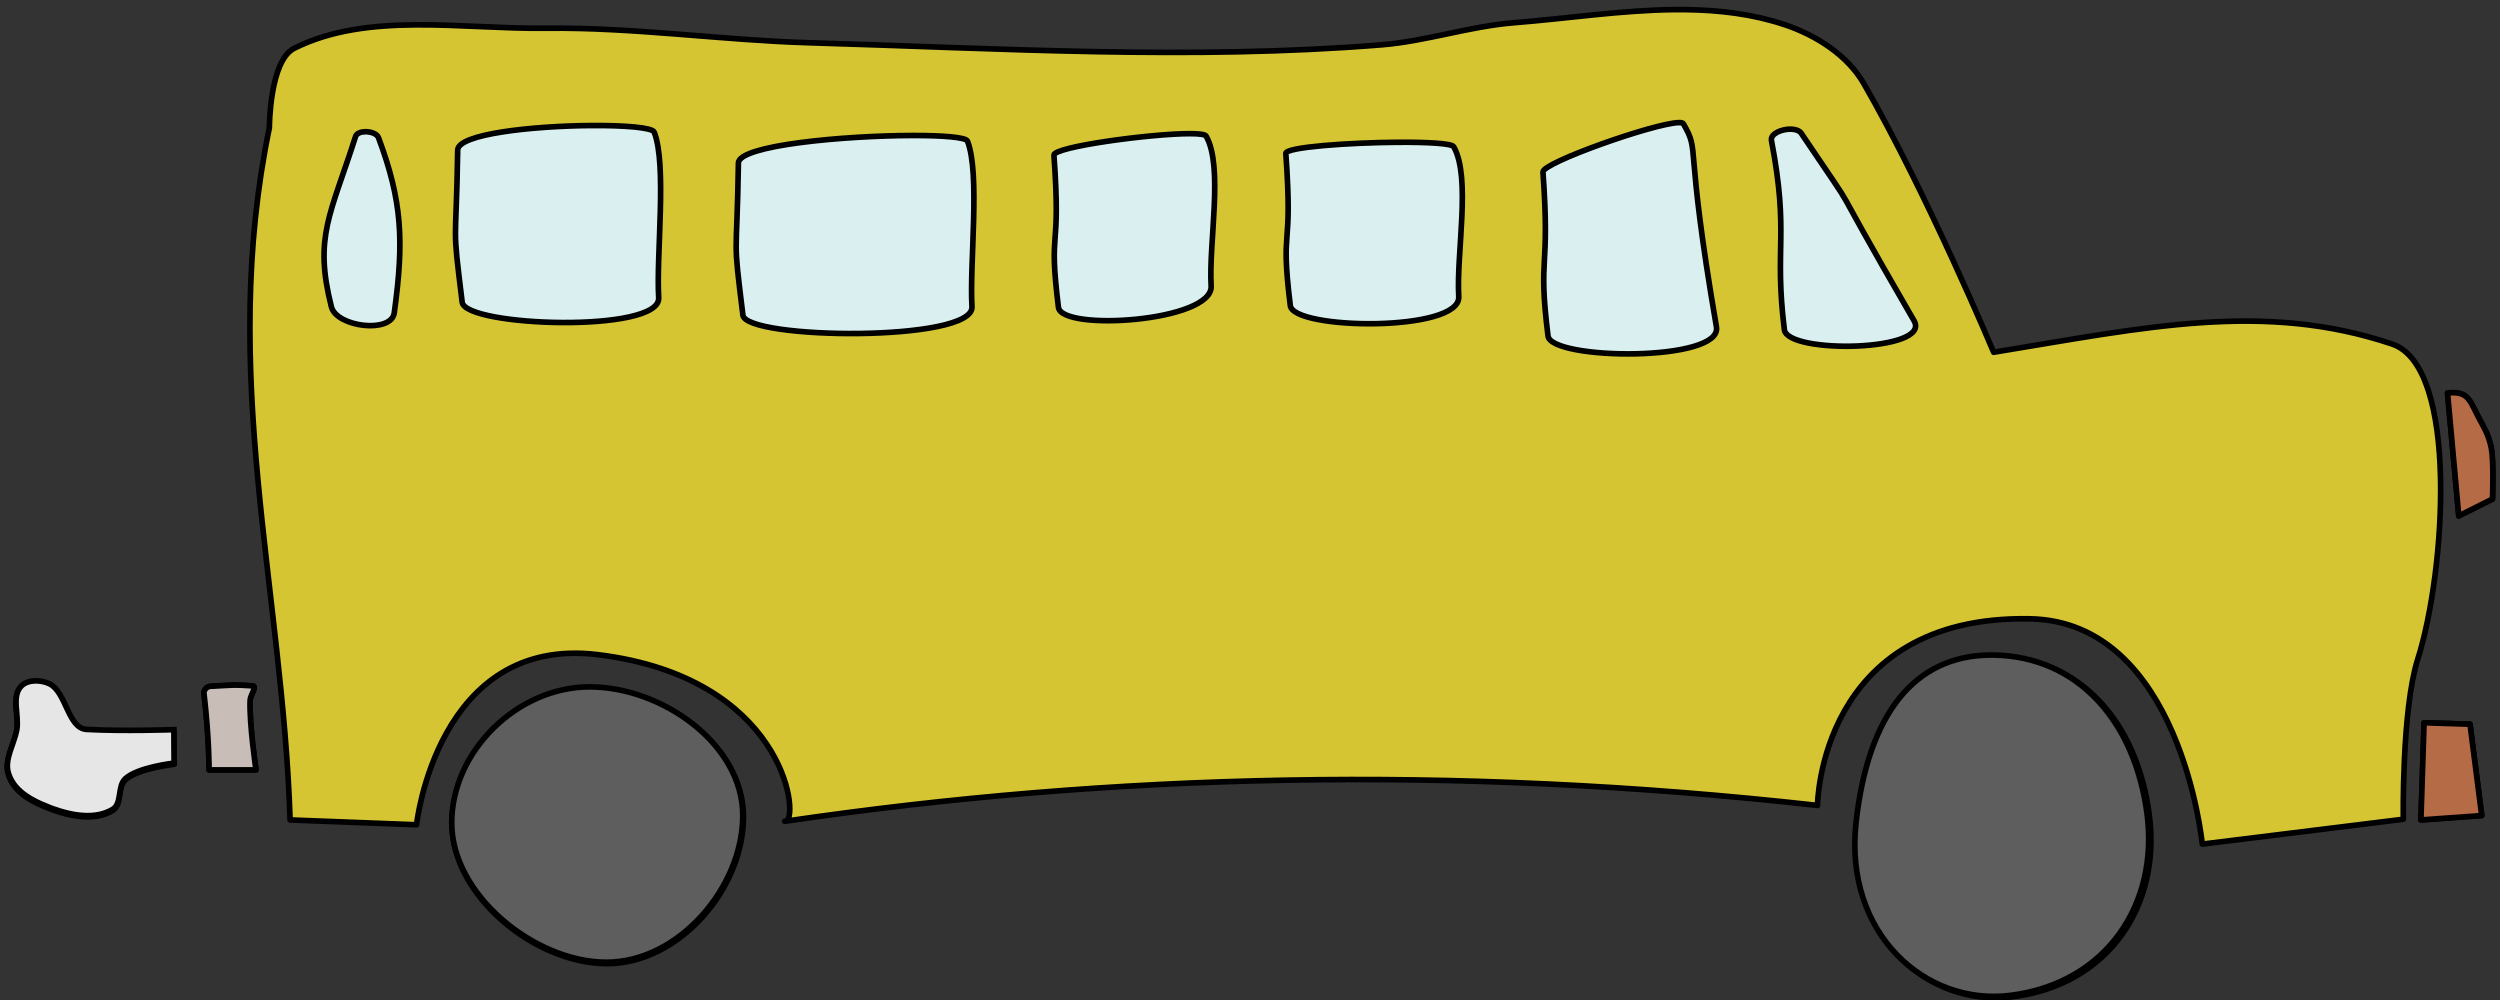
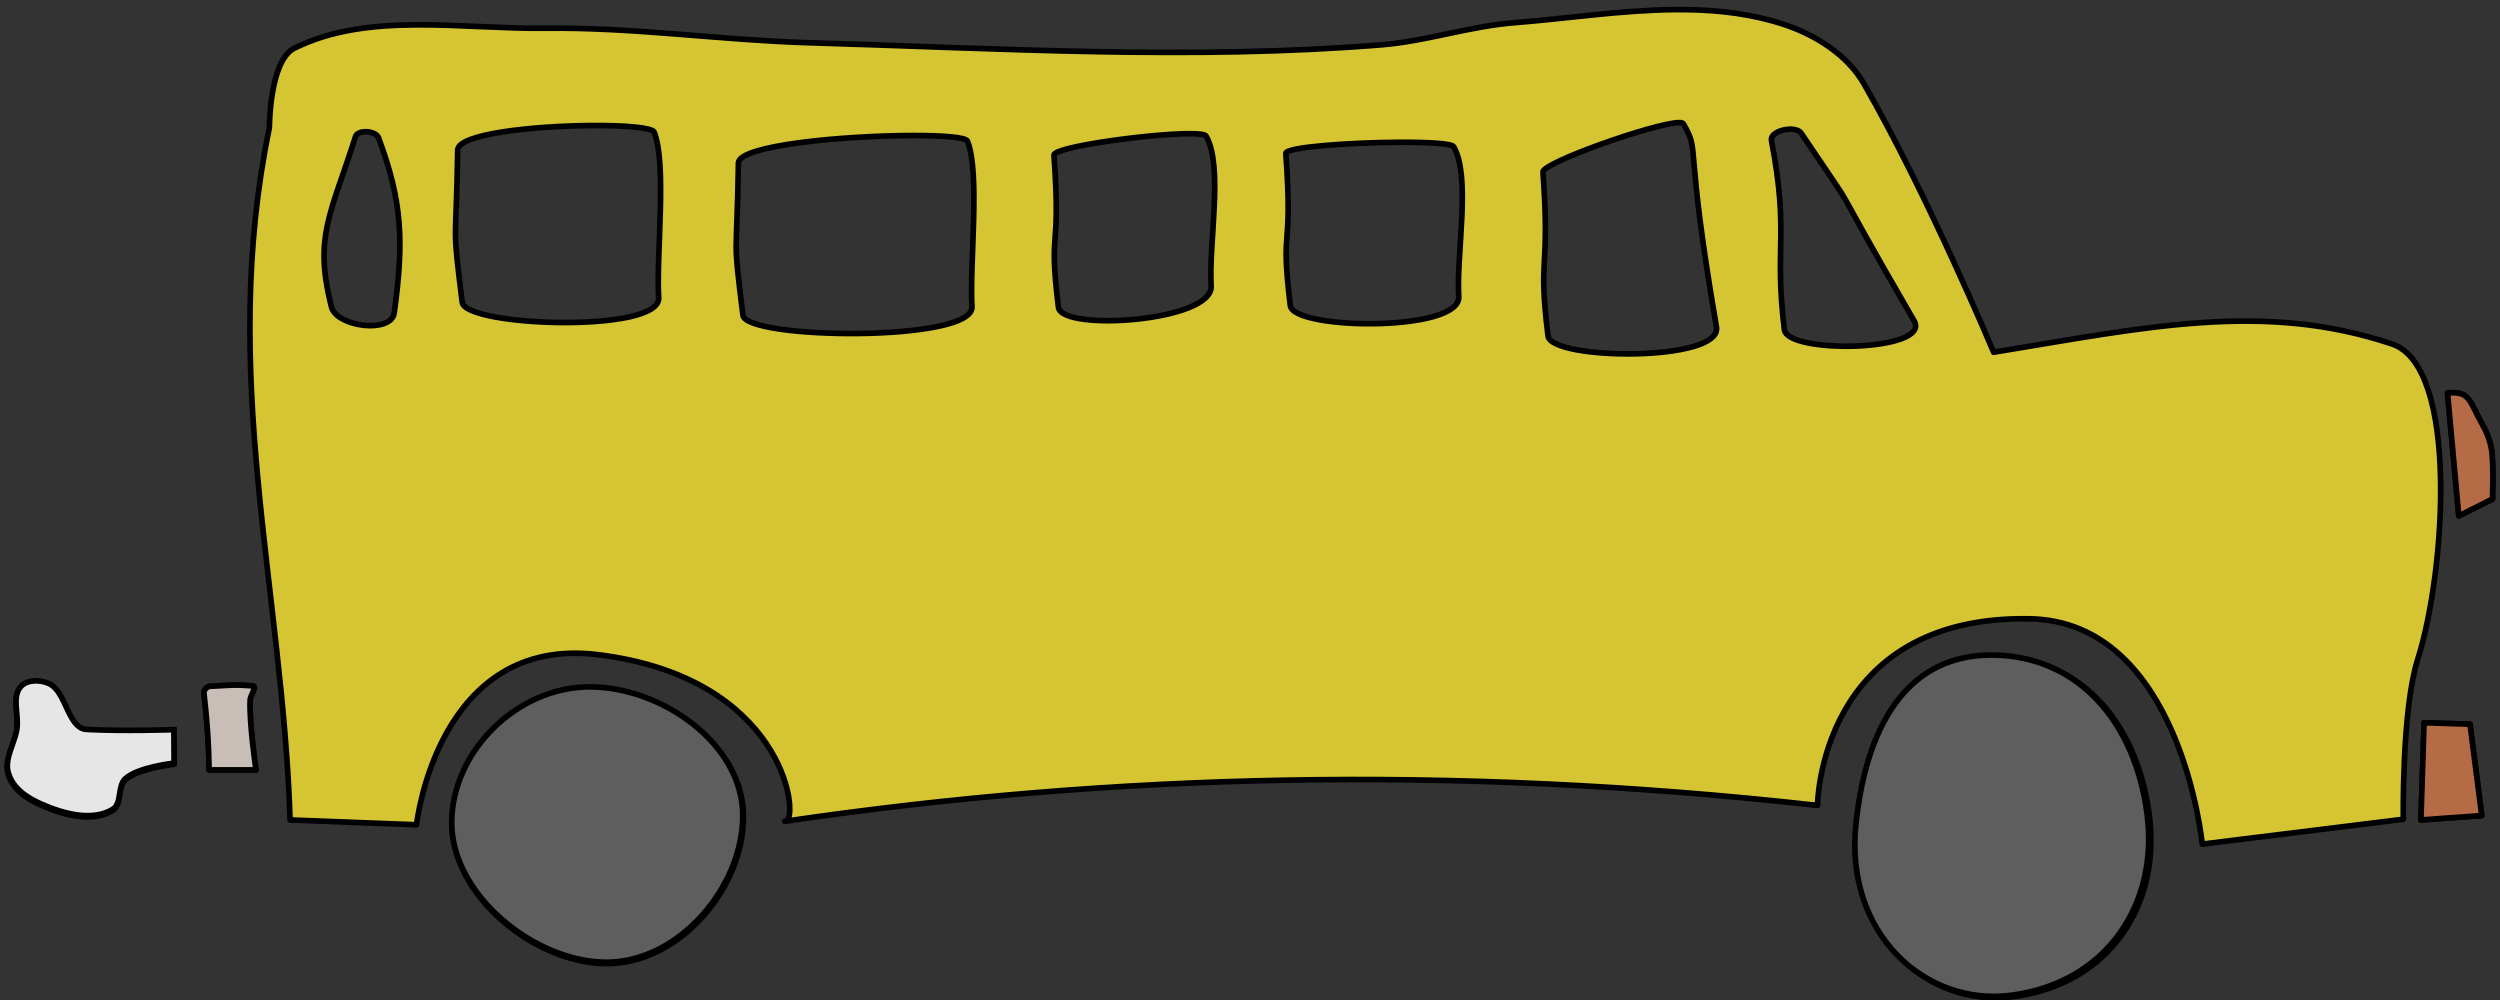
<svg xmlns="http://www.w3.org/2000/svg" xmlns:ns1="http://www.inkscape.org/namespaces/inkscape" xmlns:ns2="http://sodipodi.sourceforge.net/DTD/sodipodi-0.dtd" id="svg1483" version="1.1" viewBox="0 0 625 250" height="250mm" width="625mm" ns1:version="0.91 r13725" ns2:docname="yellowschoolbus.svg">
  <rect x="0" y="0" width="625" height="250" fill="#333333" stroke="none" />
  <defs id="defs5956" />
  <ns2:namedview pagecolor="#ffffff" bordercolor="#666666" borderopacity="1" objecttolerance="10" gridtolerance="10" guidetolerance="10" ns1:pageopacity="0" ns1:pageshadow="2" ns1:window-width="1916" ns1:window-height="1035" id="namedview5954" showgrid="false" fit-margin-top="0" fit-margin-left="0" fit-margin-right="0" fit-margin-bottom="0" showguides="true" ns1:zoom="0.37343818" ns1:cx="1499.8513" ns1:cy="440.061" ns1:window-x="4" ns1:window-y="1" ns1:window-maximized="1" ns1:current-layer="svg1483" />
  <g transform="matrix(3,0,0,3,91.258,-273.235)" id="layer1">
    <g id="g2144" />
  </g>
  <g id="g7108" transform="translate(1.837,2.315)">
-     <path ns2:nodetypes="ccccc" ns1:connector-curvature="0" id="rect7096" d="m 77.841,18.747 380.137,0 30.985,80.108 -411.123,6.046 c -12.039,-28.718 -2.865,-57.436 0,-86.154 z" style="opacity:1;fill:#daf0f0;fill-opacity:1;fill-rule:evenodd;stroke:none;stroke-width:1.411;stroke-linecap:round;stroke-linejoin:round;stroke-miterlimit:4;stroke-dasharray:none;stroke-opacity:1" />
    <path ns1:connector-curvature="0" transform="matrix(0.794,0,0,0.794,90.549,-275.55)" d="m 410.979,347.156 c -16.792,0.156 -33.961,2.815 -50.562,4.125 -14.069,1.11 -27.695,5.821 -41.762,6.959 -59.91,4.848 -120.236,1.111 -180.316,-0.652 -27.654,-0.812 -55.209,-4.906 -82.873,-4.568 -26.473,0.324 -56.019,-5.282 -79.174,6.309 -7.813,3.911 -7.83,25.014 -7.83,25.014 -16.031,77.201 4.191,145.338 6.525,217.947 l 39.805,1.521 c 0,0 6.496,-59.848 57.199,-53.551 58.162,7.224 63.242,49.988 59.305,52.381 101.937,-14.954 209.596,-17.748 324.607,-4.92 0,0 0.455,-59.888 66.77,-58.771 47.514,0.8 54.385,70.951 54.385,70.951 l 63.297,-7.83 c 0,0 -0.544,-34.365 4.566,-50.463 8.779,-27.656 12.967,-92.09 -8.072,-99.154 -40.424,-13.574 -77.411,-5.284 -125.479,2.58 0,0 -20.949,-49.997 -40.893,-84.611 -5.147,-8.934 -15.024,-15.204 -24.797,-18.488 -10.103,-3.395 -20.636,-4.649 -31.348,-4.773 -1.116,-0.013 -2.234,-0.014 -3.354,-0.004 z m -279.684,255.484 c -0.19,0.028 -0.381,0.054 -0.57,0.082 0.206,0.059 0.396,0.024 0.57,-0.082 z M 412.189,382.73 c 0.805,-0.023 1.319,0.082 1.469,0.344 5.525,9.633 0.079,3.768 10.43,63.994 1.904,11.078 -52.086,10.537 -53.033,2.828 -3.258,-26.514 0.723,-19.298 -1.592,-51.619 -0.208,-2.907 34.943,-15.321 42.727,-15.547 z m -342.775,0.926 c 10.816,-0.1 19.64,0.618 20.211,2.07 4.064,10.334 0.61,38.592 1.414,52.148 0.666,11.221 -60.924,9.124 -61.871,1.416 -3.258,-26.514 -1.913,-15.508 -1.414,-47.908 0.079,-5.118 23.634,-7.56 41.66,-7.727 z m 378.277,1.139 c 1.344,0.055 2.529,0.451 3.09,1.285 22.034,32.761 3.791,4.297 35.531,59.043 5.638,9.724 -39.889,10.537 -40.836,2.828 -3.258,-26.514 1.609,-29.726 -4.064,-59.572 -0.413,-2.172 3.321,-3.705 6.279,-3.584 z M -1.439,385.596 c 1.791,-0.058 3.793,0.623 4.268,1.898 7.427,19.936 8.086,32.341 4.949,55.154 -0.903,6.57 -18.172,4.485 -19.799,-1.943 -5.587,-22.073 -0.203,-29.042 7.602,-53.564 0.321,-1.008 1.587,-1.5 2.98,-1.545 z m 259.803,0.613 c 2.855,0.005 4.733,0.233 5.033,0.756 5.525,9.633 0.787,33.643 1.592,47.199 0.666,11.221 -47.137,14.425 -48.084,6.717 -3.258,-26.514 0.901,-15.585 -1.414,-47.906 -0.187,-2.606 30.501,-6.786 42.873,-6.766 z m -87.473,0.58 c 9.692,-0.024 16.901,0.556 17.377,1.766 4.064,10.334 0.61,38.594 1.414,52.15 0.666,11.221 -71.178,10.359 -72.125,2.65 -3.258,-26.514 -1.913,-15.506 -1.414,-47.906 0.087,-5.63 33.425,-8.607 54.748,-8.66 z m 152.977,2.133 c 9.273,-0.06 16.888,0.354 17.488,1.4 5.525,9.633 0.787,33.643 1.592,47.199 0.666,11.221 -52.086,10.539 -53.033,2.83 -3.258,-26.514 0.901,-15.587 -1.414,-47.908 -0.144,-2.005 19.913,-3.422 35.367,-3.521 z m 332.281,78.844 c -1.058,-0.023 -1.867,0.105 -1.867,0.105 l 3.537,38.682 10.611,-5.307 c 0,0 0.472,-11.687 -0.385,-16.072 -0.857,-4.385 -2.613,-7.005 -4.074,-9.768 -1.461,-2.763 -2.469,-5.641 -4.461,-6.844 -0.996,-0.601 -2.303,-0.774 -3.361,-0.797 z m -144.025,82.945 c -24.631,-0.428 -39.702,18.117 -43.488,52.971 -3.779,34.79 21.846,57.733 48.791,54.281 30.326,-3.885 46.635,-28.867 42.957,-57.121 -3.808,-29.256 -21.737,-49.67 -48.26,-50.131 z m -617.525,8.131 c -1.597,0.057 -3.128,0.526 -4.184,1.541 -3.383,3.253 -0.657,9.386 -1.537,13.996 -0.817,4.282 -3.859,9.105 -2.691,13.305 1.384,4.979 5.733,7.907 10.459,9.996 6.887,3.044 16.135,5.589 22.531,1.615 2.94,-1.826 1.382,-7.263 3.922,-9.613 3.951,-3.656 15.381,-4.92 15.381,-4.92 l -0.076,-10.537 c 0,0 -16.011,0.548 -27.531,-0.076 -5.88,-0.318 -6.373,-11.85 -11.689,-14.381 -1.323,-0.63 -2.987,-0.983 -4.584,-0.926 z m 62.689,0.988 c -1.467,0.03 -3.205,0.168 -7.504,0.398 -0.961,0.052 -2.034,1.199 -1.922,2.154 1.685,14.319 1.613,24.146 1.613,24.146 l 14.766,0 c 0,0 -2.166,-14.644 -1.846,-21.994 0.066,-1.507 2.275,-4.366 0.77,-4.459 -3.215,-0.198 -4.41,-0.276 -5.877,-0.246 z m 112.186,0.906 c -22.748,0 -43.486,20.266 -43.486,42.867 1.5e-5,22.602 26.043,43.93 48.791,43.93 22.748,0 42.955,-23.625 42.955,-46.227 10e-6,-22.602 -25.512,-40.57 -48.26,-40.57 z m 577.426,10.951 -1,30.607 19.148,-1.385 -3.691,-28.762 z" style="fill:#d6c533;fill-opacity:1;stroke:#000000;stroke-width:1.778;stroke-linecap:round;stroke-linejoin:round;stroke-miterlimit:4;stroke-dasharray:none;stroke-opacity:1" id="path2060" />
    <path ns2:nodetypes="scccsscsccccc" id="path6509" style="fill:#b66b47;fill-opacity:1;stroke:#000000;stroke-width:1.778;stroke-linecap:round;stroke-linejoin:round;stroke-miterlimit:4;stroke-dasharray:none;stroke-opacity:1" d="m 656.148,467.766 c -1.058,-0.023 -1.867,0.105 -1.867,0.105 l 3.537,38.682 10.611,-5.307 c 0,0 0.472,-11.687 -0.385,-16.072 -0.857,-4.385 -2.613,-7.005 -4.074,-9.768 -1.461,-2.763 -2.469,-5.641 -4.461,-6.844 -0.996,-0.601 -2.303,-0.774 -3.361,-0.797 z m -9.25,103.922 -1,30.607 19.148,-1.385 -3.691,-28.762 z" transform="matrix(0.794,0,0,0.794,90.549,-275.55)" ns1:connector-curvature="0" />
    <path ns2:nodetypes="scsccsss" id="path6511" style="fill:#c8beb7;fill-opacity:1;stroke:#000000;stroke-width:1.778;stroke-linecap:round;stroke-linejoin:round;stroke-miterlimit:4;stroke-dasharray:none;stroke-opacity:1" d="m -42.713,559.83 c -1.467,0.03 -3.205,0.168 -7.504,0.398 -0.961,0.052 -2.034,1.199 -1.922,2.154 1.685,14.319 1.613,24.146 1.613,24.146 l 14.766,0 c 0,0 -2.166,-14.644 -1.846,-21.994 0.066,-1.507 2.275,-4.366 0.77,-4.459 -3.215,-0.198 -4.41,-0.276 -5.877,-0.246 z" transform="matrix(0.794,0,0,0.794,90.549,-275.55)" ns1:connector-curvature="0" />
    <g transform="matrix(3,0,0,3,90.549,-275.55)" id="g6500">
      <g id="g6502">
        <path ns2:nodetypes="sssssssssss" ns1:connector-curvature="0" id="path6504" transform="matrix(0.094,0,0,0.094,-30.183,91.85)" d="m 1757.963,572.5 c -67.365,0.454 -108.602,52.503 -119.084,148.998 -10.628,97.846 61.442,162.375 137.225,152.666 85.292,-10.928 131.16,-81.189 120.816,-160.654 -10.71,-82.283 -61.136,-139.695 -135.73,-140.992 -1.083,-0.019 -2.157,-0.025 -3.227,-0.018 z M 516.236,600.713 c -63.979,0 -122.305,56.998 -122.305,120.564 4e-5,63.567 73.246,123.553 137.225,123.553 63.979,0 120.811,-66.445 120.811,-130.012 2e-5,-63.567 -71.752,-114.105 -135.73,-114.105 z" style="fill:#5e5e5e;fill-opacity:1;stroke:#000000;stroke-width:5;stroke-linecap:butt;stroke-linejoin:miter;stroke-miterlimit:4;stroke-dasharray:none;stroke-opacity:1" />
      </g>
    </g>
    <g id="g7099" transform="matrix(3,0,0,3,90.549,-275.55)">
      <g id="g7101">
        <path ns2:nodetypes="ccsssssscccsc" ns1:connector-curvature="0" style="fill:#e6e6e6;fill-opacity:1;stroke:#000000;stroke-width:5;stroke-linecap:butt;stroke-linejoin:miter;stroke-miterlimit:4;stroke-dasharray:none;stroke-opacity:1" d="m 26.092,595.377 c -0.565,-0.015 -1.13,-0.012 -1.691,0.008 -4.492,0.161 -8.798,1.479 -11.768,4.334 -9.516,9.148 -1.847,26.399 -4.322,39.365 -2.299,12.043 -10.853,25.605 -7.57,37.418 3.892,14.003 16.123,22.24 29.416,28.115 19.37,8.562 45.38,15.719 63.369,4.543 8.267,-5.136 3.887,-20.427 11.031,-27.037 11.113,-10.281 43.258,-13.838 43.258,-13.838 l -0.213,-29.637 c 0,0 -45.032,1.541 -77.432,-0.213 -16.537,-0.895 -17.924,-33.329 -32.877,-40.447 -3.255,-1.549 -7.245,-2.505 -11.201,-2.611 z" transform="matrix(0.094,0,0,0.094,-30.183,91.85)" id="path7103" />
      </g>
    </g>
  </g>
</svg>